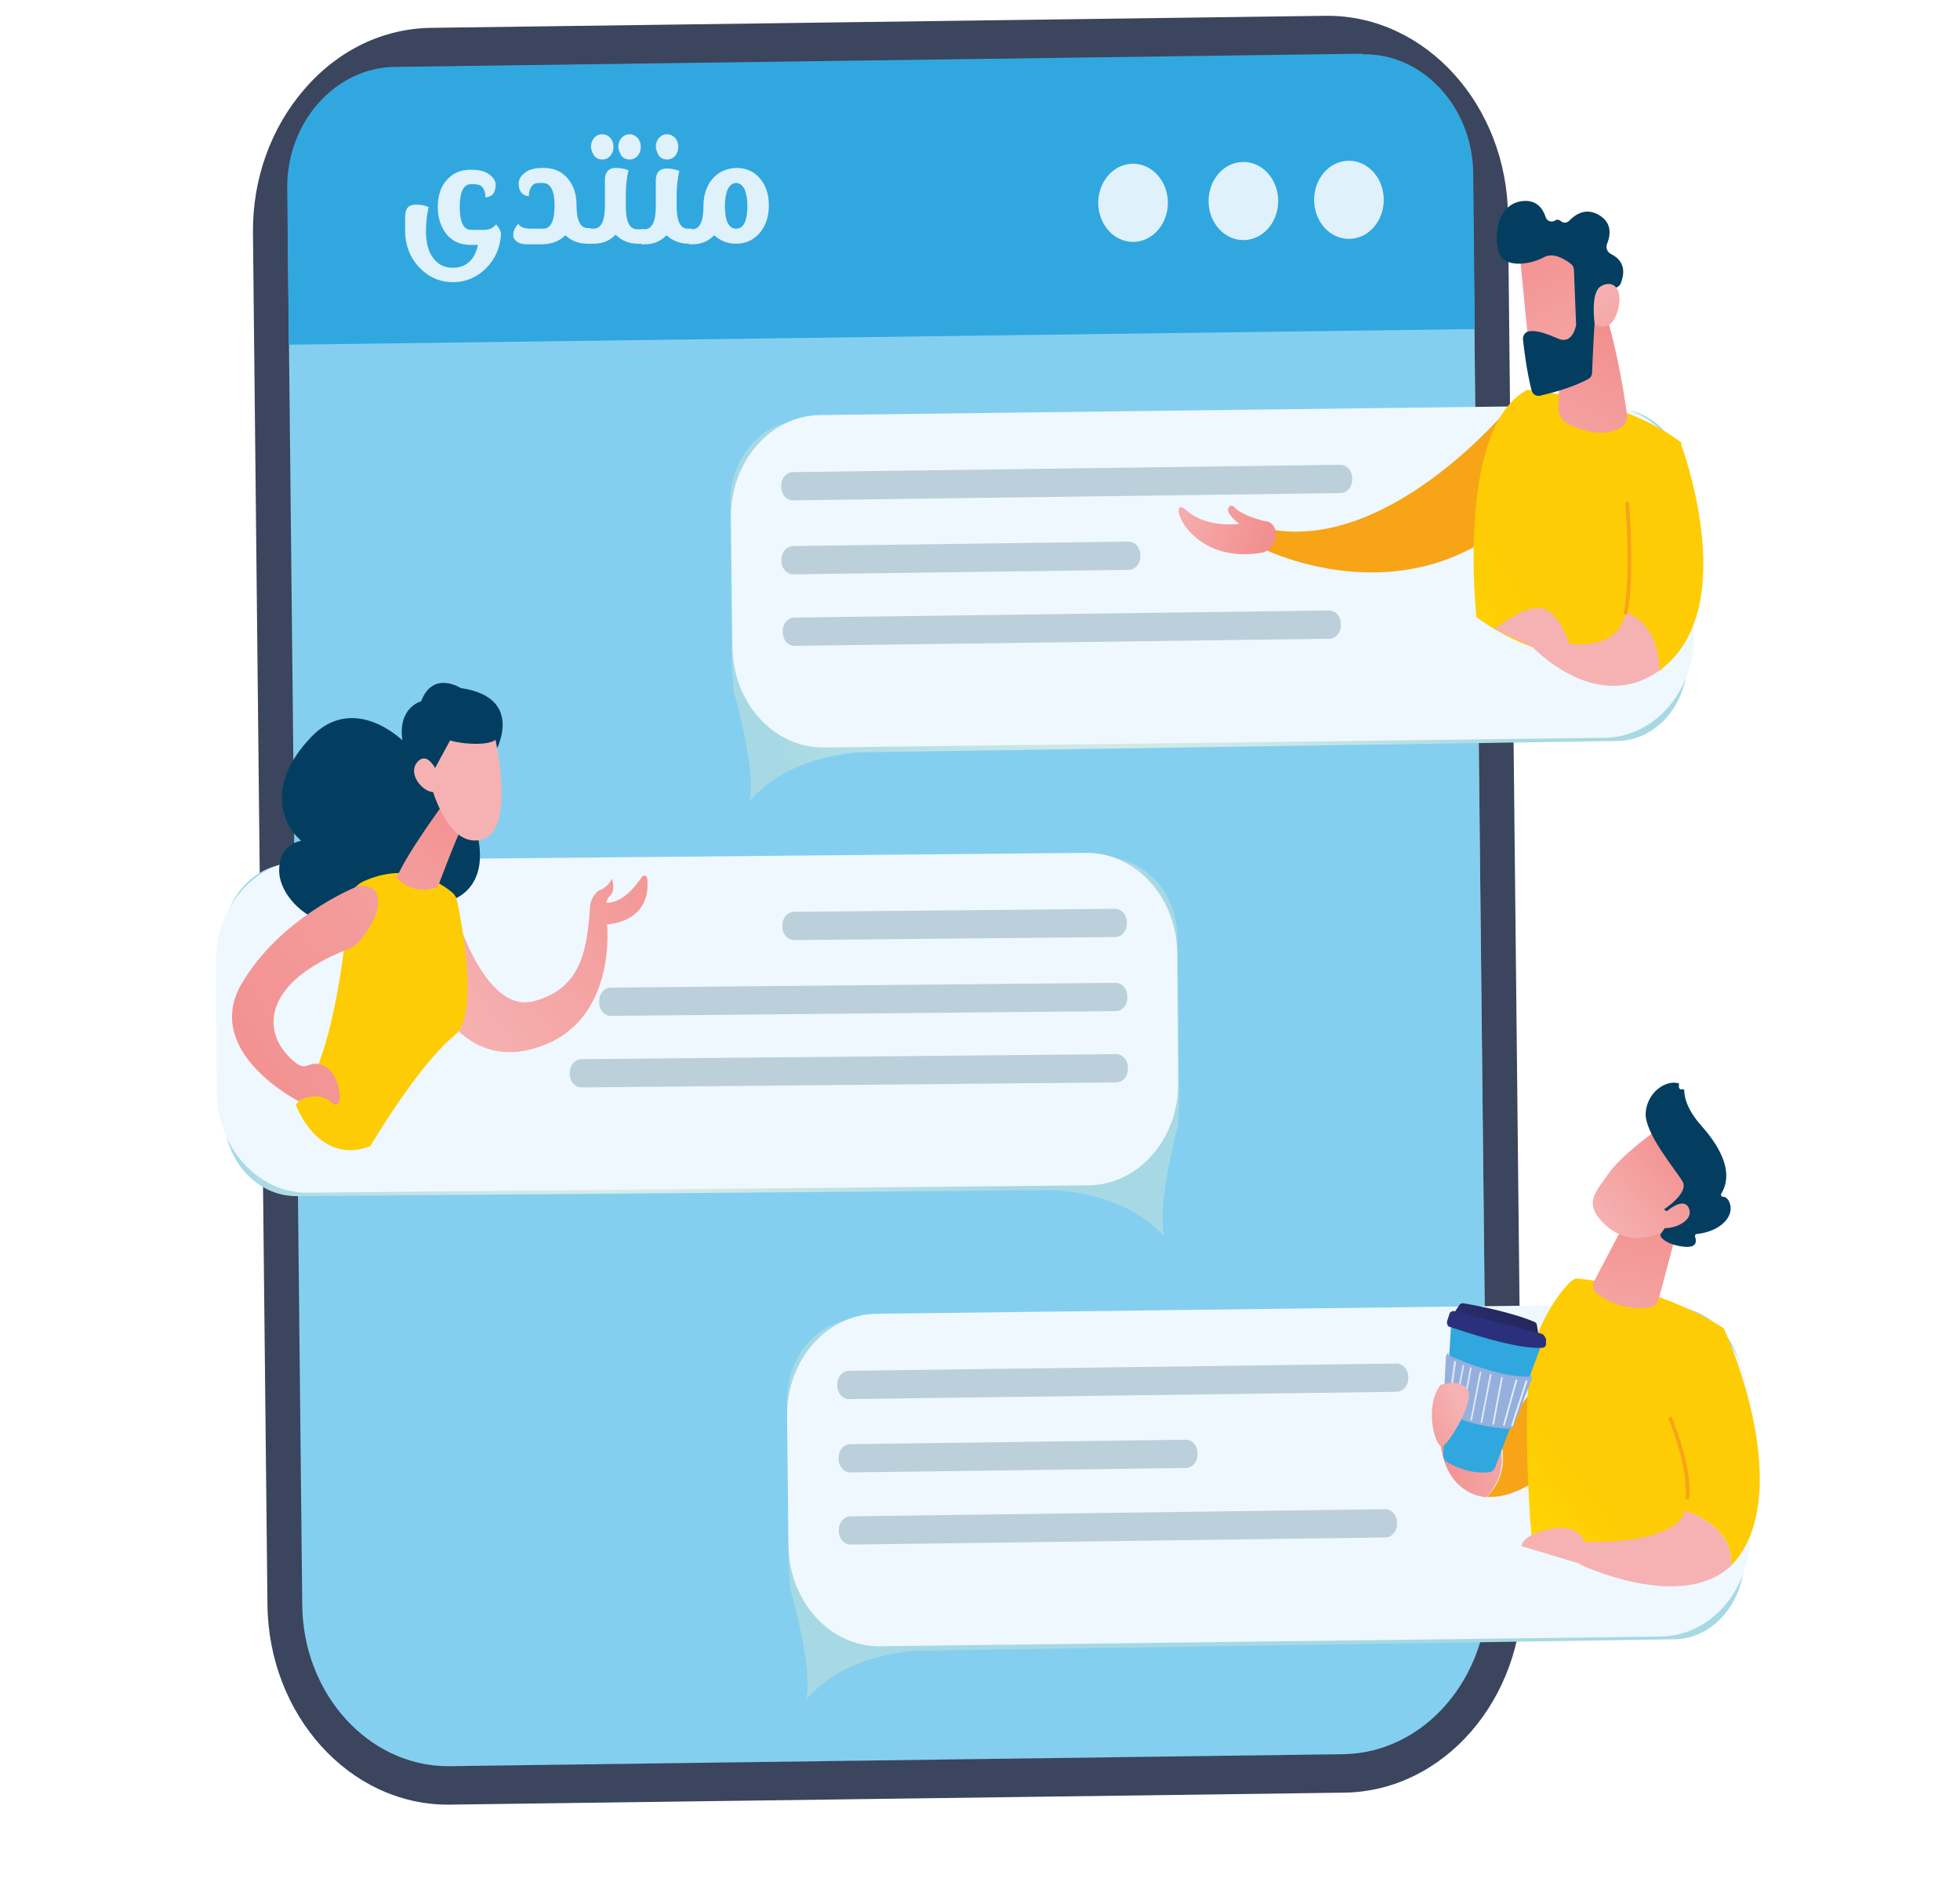
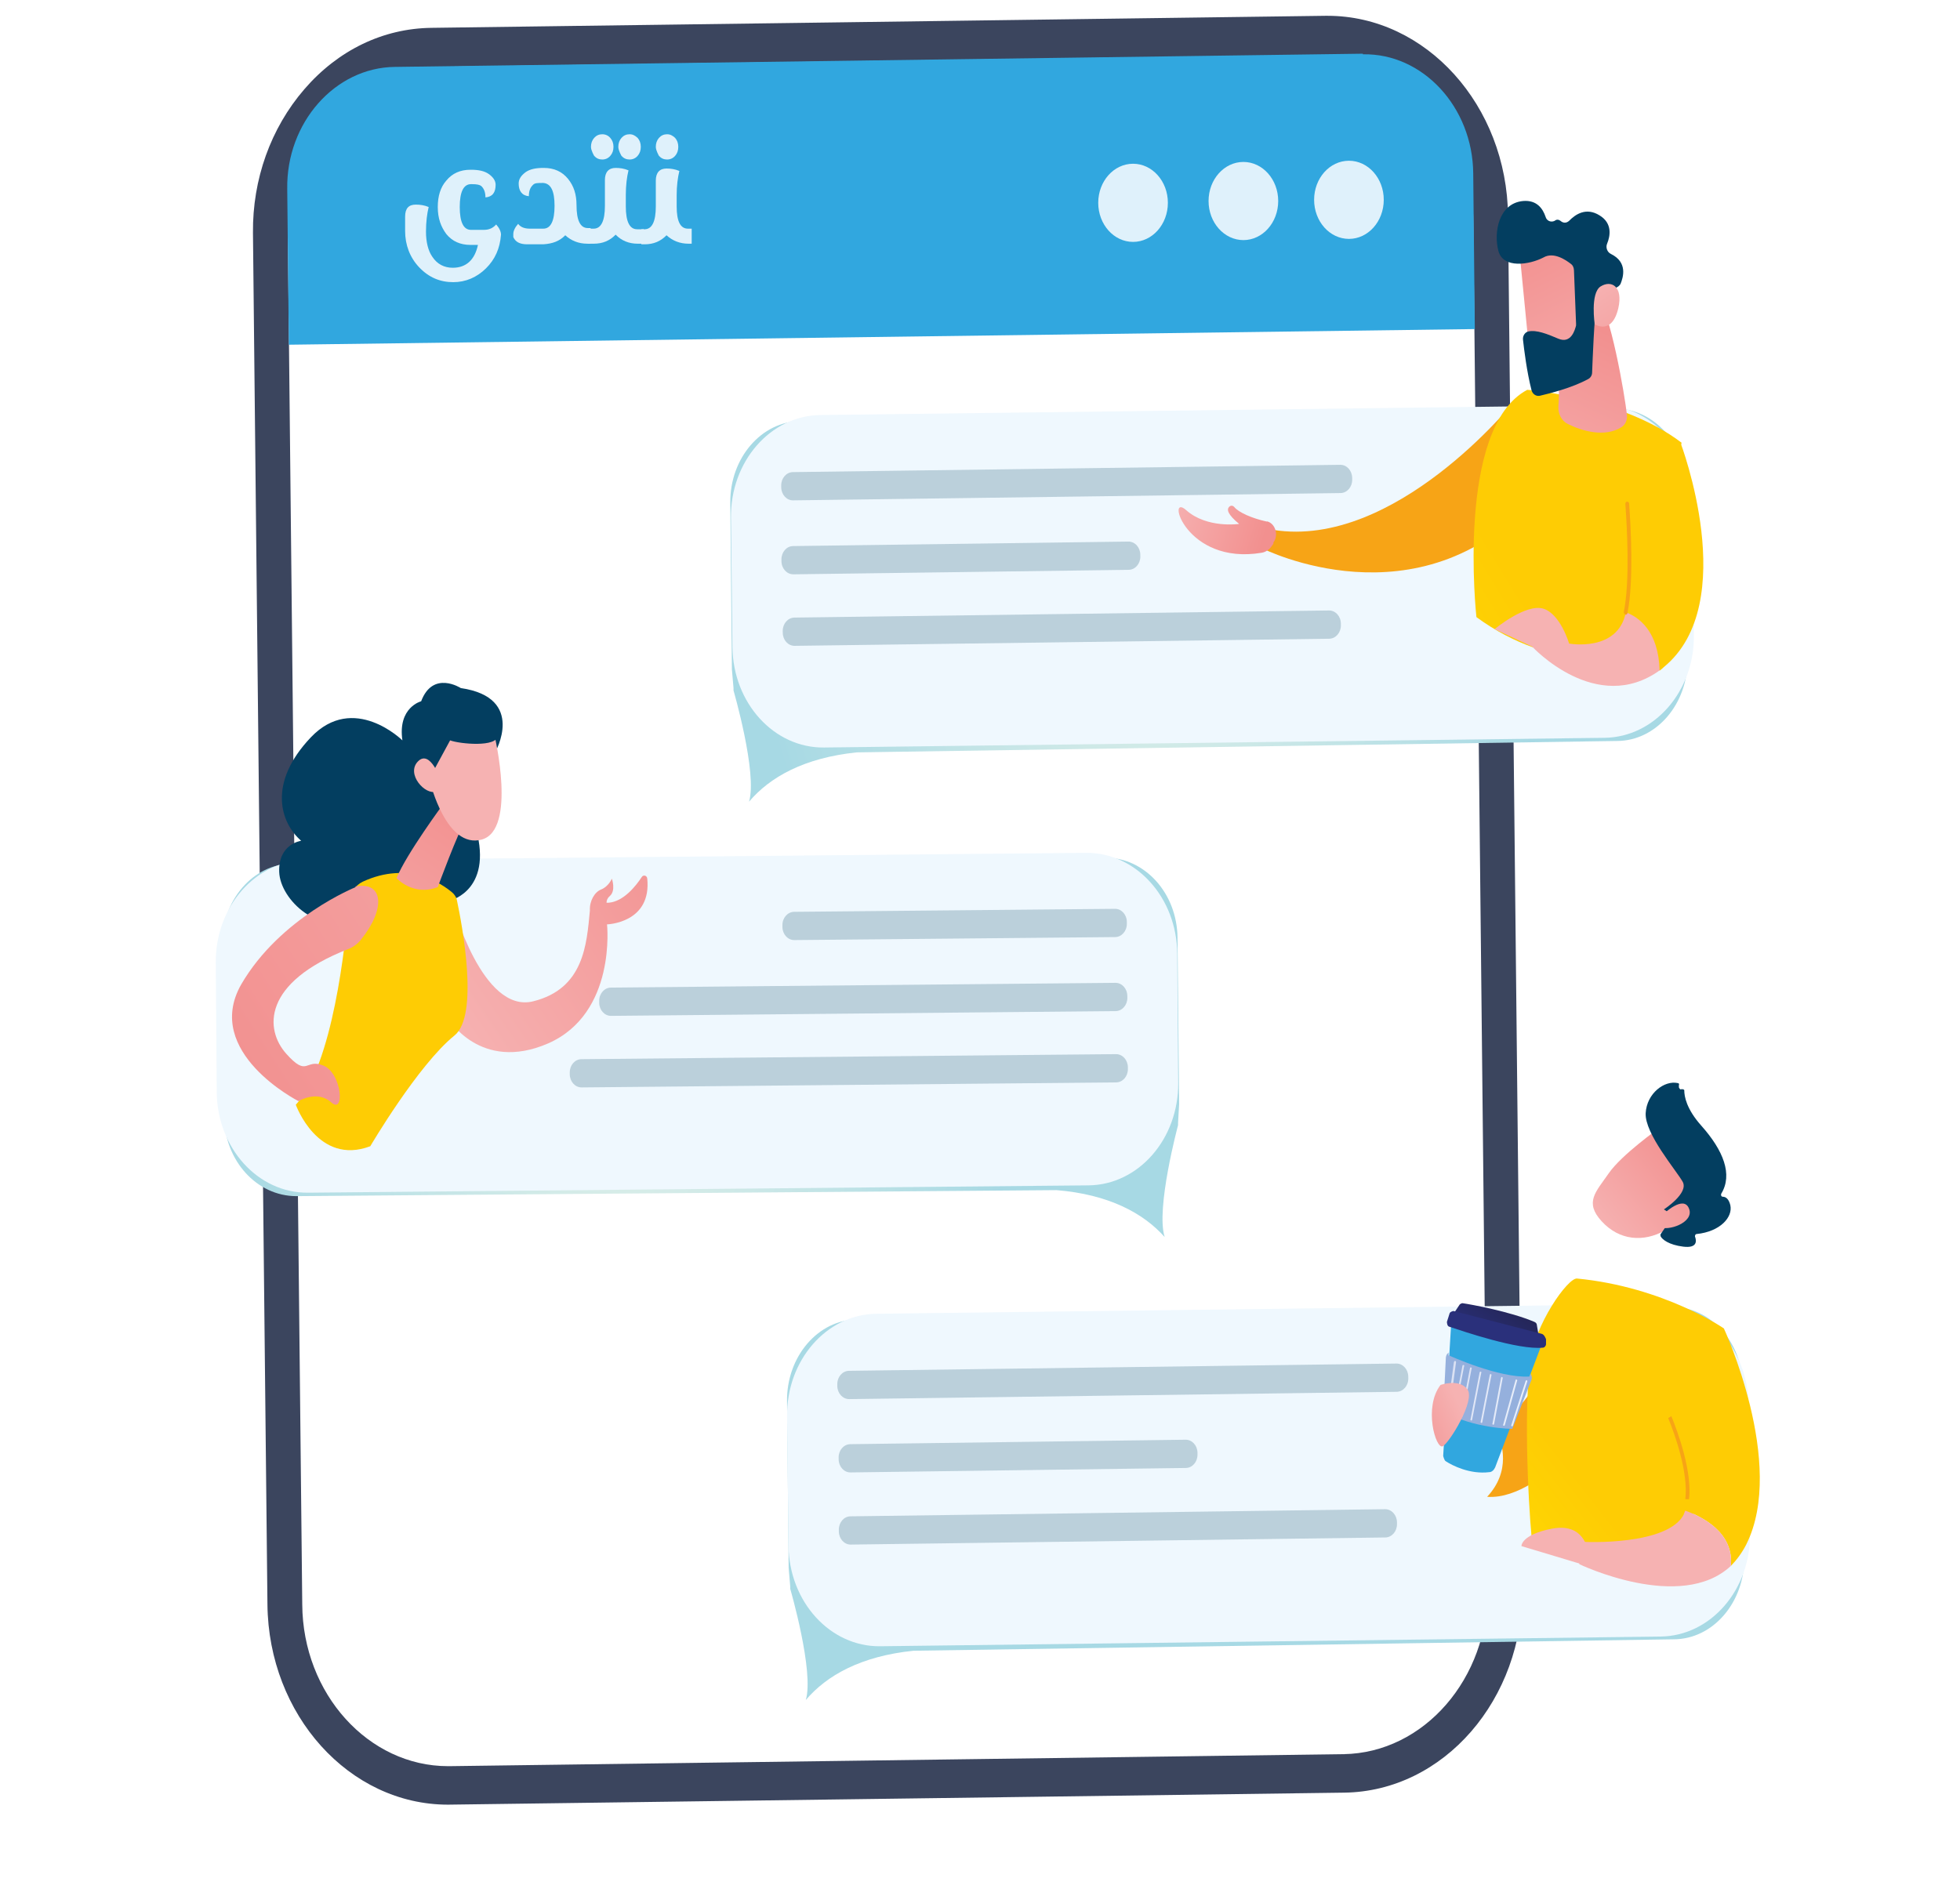
<svg xmlns="http://www.w3.org/2000/svg" width="62" height="60" viewBox="0 0 62 60" fill="none">
  <g clip-path="url(#clip0_6121_1273)">
-     <path d="M41.937 1.735L13.642 2.112C11.097 2.146 9.058 4.49 9.088 7.348L9.547 50.78C9.577 53.638 11.665 55.927 14.21 55.893L42.505 55.516C45.051 55.482 47.09 53.138 47.059 50.28L46.6 6.848C46.57 3.99 44.482 1.701 41.937 1.735Z" fill="url(#paint0_radial_6121_1273)" />
    <path d="M41.993 1.737C44.501 1.737 46.585 4.02 46.602 6.855L47.059 50.252C47.093 53.106 45.043 55.465 42.501 55.503L14.221 55.883C14.221 55.883 14.187 55.883 14.17 55.883C11.662 55.883 9.578 53.6 9.561 50.766L9.104 7.368C9.07 4.514 11.12 2.155 13.662 2.117L41.942 1.737C41.942 1.737 41.976 1.737 41.993 1.737ZM41.993 0.5H41.925L13.645 0.881C12.12 0.9 10.697 1.584 9.629 2.821C8.561 4.058 7.985 5.675 8.002 7.368L8.46 50.766C8.494 54.266 11.052 57.101 14.17 57.101L42.518 56.721C45.67 56.682 48.194 53.772 48.161 50.233L47.703 6.836C47.669 3.335 45.111 0.5 41.993 0.5Z" fill="#3B455E" />
    <path d="M43.111 1.699L12.492 2.117C10.595 2.136 9.053 3.887 9.086 5.979L9.137 10.907L46.652 10.412L46.602 5.485C46.584 3.392 45.009 1.68 43.111 1.718V1.699Z" fill="#31A7DF" />
    <g filter="url(#filter0_d_6121_1273)">
      <path d="M35.842 7.254C36.45 7.254 36.943 6.7 36.943 6.017C36.943 5.334 36.45 4.781 35.842 4.781C35.233 4.781 34.74 5.334 34.74 6.017C34.74 6.7 35.233 7.254 35.842 7.254Z" fill="#DFF1FB" />
    </g>
    <g filter="url(#filter1_d_6121_1273)">
      <path d="M39.332 7.197C39.94 7.197 40.433 6.643 40.433 5.96C40.433 5.277 39.94 4.724 39.332 4.724C38.724 4.724 38.23 5.277 38.23 5.96C38.23 6.643 38.724 7.197 39.332 7.197Z" fill="#DFF1FB" />
    </g>
    <g filter="url(#filter2_d_6121_1273)">
      <path d="M42.671 7.159C43.279 7.159 43.772 6.605 43.772 5.922C43.772 5.239 43.279 4.686 42.671 4.686C42.062 4.686 41.569 5.239 41.569 5.922C41.569 6.605 42.062 7.159 42.671 7.159Z" fill="#DFF1FB" />
    </g>
    <path d="M15.848 7.425C15.814 7.863 15.661 8.205 15.373 8.491C15.085 8.776 14.729 8.928 14.339 8.928C13.916 8.928 13.56 8.776 13.255 8.453C12.967 8.148 12.815 7.749 12.815 7.311V6.855C12.815 6.588 12.933 6.474 13.153 6.474C13.289 6.474 13.425 6.493 13.56 6.55C13.509 6.759 13.475 7.026 13.475 7.33C13.475 7.654 13.543 7.939 13.679 8.129C13.831 8.358 14.051 8.472 14.322 8.472C14.746 8.472 15.017 8.224 15.119 7.749H14.882C14.56 7.749 14.306 7.635 14.119 7.406C13.95 7.178 13.848 6.912 13.848 6.55C13.848 6.208 13.933 5.922 14.119 5.713C14.306 5.485 14.56 5.371 14.882 5.371H14.899C15.136 5.371 15.322 5.409 15.458 5.504C15.593 5.599 15.678 5.713 15.678 5.846C15.678 6.094 15.576 6.227 15.356 6.246C15.356 6.075 15.305 5.96 15.221 5.884C15.17 5.846 15.085 5.827 14.932 5.827H14.899C14.661 5.827 14.543 6.075 14.543 6.55C14.543 7.026 14.661 7.273 14.899 7.273H15.305C15.475 7.273 15.593 7.216 15.695 7.102C15.797 7.216 15.848 7.33 15.848 7.425Z" fill="#DFF1FB" />
    <path d="M18.677 7.235V7.711H18.576C18.305 7.711 18.067 7.616 17.881 7.444C17.695 7.635 17.474 7.711 17.186 7.73H16.678C16.441 7.73 16.305 7.654 16.237 7.501C16.237 7.482 16.237 7.444 16.237 7.406C16.237 7.311 16.288 7.197 16.39 7.083C16.474 7.197 16.61 7.235 16.763 7.235H17.186C17.423 7.235 17.542 6.988 17.542 6.512C17.542 6.036 17.423 5.808 17.186 5.789H17.152C17.017 5.789 16.915 5.789 16.864 5.846C16.779 5.922 16.729 6.036 16.729 6.208C16.508 6.189 16.407 6.036 16.407 5.808C16.407 5.675 16.474 5.561 16.627 5.447C16.763 5.352 16.949 5.313 17.186 5.313H17.203C17.525 5.313 17.779 5.428 17.966 5.656C18.152 5.884 18.237 6.151 18.237 6.493C18.237 6.969 18.355 7.216 18.593 7.216H18.694L18.677 7.235Z" fill="#DFF1FB" />
    <path d="M18.796 4.933C18.796 4.933 18.694 4.762 18.694 4.648C18.694 4.533 18.728 4.438 18.796 4.362C18.864 4.286 18.949 4.248 19.05 4.248C19.152 4.248 19.237 4.286 19.304 4.362C19.372 4.438 19.406 4.533 19.406 4.648C19.406 4.762 19.372 4.857 19.304 4.933C19.237 5.009 19.152 5.047 19.05 5.047C18.949 5.047 18.864 5.009 18.796 4.933ZM20.355 7.235V7.711H20.169C19.898 7.711 19.66 7.616 19.474 7.425C19.288 7.616 19.067 7.711 18.779 7.711H18.593V7.235H18.779C19.016 7.235 19.135 6.988 19.135 6.512V5.694C19.135 5.447 19.254 5.313 19.474 5.313C19.609 5.313 19.745 5.332 19.881 5.39C19.83 5.599 19.796 5.865 19.796 6.17V6.531C19.796 7.007 19.914 7.254 20.152 7.254H20.338L20.355 7.235ZM19.66 4.933C19.66 4.933 19.559 4.762 19.559 4.648C19.559 4.533 19.593 4.438 19.66 4.362C19.728 4.286 19.813 4.248 19.914 4.248C20.016 4.248 20.084 4.286 20.169 4.362C20.236 4.438 20.27 4.533 20.27 4.648C20.27 4.762 20.236 4.857 20.169 4.933C20.101 5.009 20.016 5.047 19.914 5.047C19.813 5.047 19.728 5.009 19.66 4.933Z" fill="#DFF1FB" />
    <path d="M20.846 4.933C20.846 4.933 20.745 4.762 20.745 4.648C20.745 4.533 20.779 4.438 20.846 4.362C20.914 4.286 20.999 4.248 21.1 4.248C21.202 4.248 21.27 4.286 21.355 4.362C21.422 4.438 21.456 4.533 21.456 4.648C21.456 4.762 21.422 4.857 21.355 4.933C21.287 5.009 21.202 5.047 21.1 5.047C20.999 5.047 20.914 5.009 20.846 4.933ZM21.88 7.235V7.711H21.778C21.507 7.711 21.27 7.616 21.084 7.444C20.897 7.635 20.677 7.73 20.389 7.73H20.287V7.254H20.389C20.626 7.254 20.745 7.007 20.745 6.531V5.713C20.745 5.466 20.863 5.332 21.084 5.332C21.219 5.332 21.355 5.352 21.49 5.409C21.439 5.618 21.405 5.884 21.405 6.17V6.531C21.405 7.007 21.524 7.235 21.761 7.235H21.863H21.88Z" fill="#DFF1FB" />
-     <path d="M23.286 5.313C23.608 5.313 23.862 5.428 24.049 5.656C24.235 5.884 24.32 6.151 24.32 6.493C24.32 6.836 24.235 7.121 24.049 7.349C23.862 7.578 23.608 7.711 23.286 7.711C23.015 7.711 22.778 7.616 22.591 7.444C22.405 7.635 22.185 7.73 21.897 7.73H21.795V7.254H21.897C22.134 7.254 22.252 7.007 22.252 6.531C22.252 6.189 22.337 5.903 22.523 5.675C22.71 5.447 22.964 5.332 23.286 5.313ZM23.286 7.235C23.523 7.235 23.642 6.988 23.642 6.512C23.642 6.303 23.608 6.132 23.557 5.998C23.489 5.865 23.405 5.789 23.286 5.789C23.167 5.789 23.083 5.865 23.015 5.998C22.964 6.132 22.93 6.303 22.93 6.512C22.93 6.988 23.049 7.235 23.286 7.235Z" fill="#DFF1FB" />
    <path d="M53.38 20.857L53.33 15.435C53.33 14.027 52.296 12.905 51.042 12.924L25.337 13.323C24.084 13.323 23.084 14.503 23.101 15.911L23.152 21.181L23.203 21.771C23.203 21.771 23.203 21.828 23.203 21.847C23.203 21.847 23.965 24.472 23.694 25.366C24.355 24.586 25.439 23.978 27.1 23.806L51.144 23.445C52.398 23.445 53.398 22.265 53.38 20.857Z" fill="url(#paint1_radial_6121_1273)" />
    <g filter="url(#filter3_d_6121_1273)">
      <path d="M50.636 12.015L25.949 12.322C24.368 12.342 23.102 13.797 23.122 15.573L23.169 19.663C23.189 21.438 24.487 22.862 26.069 22.842L50.755 22.535C52.337 22.515 53.602 21.06 53.582 19.285L53.536 15.194C53.516 13.419 52.217 11.995 50.636 12.015Z" fill="#EFF8FE" />
    </g>
    <path opacity="0.32" d="M42.396 14.707L25.08 14.938C24.874 14.941 24.709 15.13 24.712 15.361L24.712 15.418C24.715 15.65 24.883 15.835 25.089 15.832L42.405 15.601C42.611 15.598 42.776 15.409 42.774 15.178L42.773 15.121C42.77 14.89 42.602 14.704 42.396 14.707Z" fill="url(#paint2_radial_6121_1273)" />
    <path opacity="0.32" d="M35.694 17.136L25.088 17.278C24.882 17.28 24.717 17.47 24.719 17.701L24.72 17.758C24.722 17.989 24.891 18.174 25.097 18.172L35.703 18.03C35.909 18.028 36.074 17.838 36.072 17.607L36.071 17.55C36.069 17.319 35.9 17.134 35.694 17.136Z" fill="url(#paint3_radial_6121_1273)" />
    <path opacity="0.32" d="M42.038 19.316L25.129 19.541C24.923 19.544 24.758 19.733 24.76 19.965L24.761 20.022C24.763 20.253 24.932 20.438 25.138 20.435L42.047 20.21C42.253 20.207 42.418 20.017 42.416 19.786L42.415 19.729C42.413 19.498 42.244 19.313 42.038 19.316Z" fill="url(#paint4_radial_6121_1273)" />
    <path d="M55.175 49.282L55.125 43.859C55.125 42.452 54.091 41.329 52.837 41.348L27.132 41.748C25.878 41.748 24.879 42.927 24.896 44.335L24.947 49.605L24.997 50.195C24.997 50.195 24.997 50.252 24.997 50.271C24.997 50.271 25.76 52.897 25.489 53.791C26.15 53.011 27.234 52.402 28.895 52.231L52.939 51.869C54.193 51.869 55.192 50.69 55.175 49.282Z" fill="url(#paint5_radial_6121_1273)" />
    <g filter="url(#filter4_d_6121_1273)">
      <path d="M52.41 40.452L27.724 40.759C26.142 40.778 24.877 42.234 24.897 44.009L24.943 48.099C24.963 49.875 26.262 51.298 27.843 51.279L52.529 50.972C54.111 50.952 55.377 49.497 55.356 47.721L55.31 43.631C55.29 41.855 53.992 40.432 52.41 40.452Z" fill="#EFF8FE" />
    </g>
    <path opacity="0.32" d="M44.17 43.144L26.854 43.374C26.648 43.377 26.483 43.567 26.486 43.798L26.486 43.855C26.489 44.086 26.658 44.271 26.864 44.269L44.18 44.038C44.386 44.035 44.55 43.846 44.548 43.614L44.547 43.557C44.545 43.326 44.376 43.141 44.17 43.144Z" fill="url(#paint6_radial_6121_1273)" />
    <path opacity="0.32" d="M37.503 45.554L26.896 45.695C26.69 45.698 26.525 45.887 26.528 46.118L26.529 46.176C26.531 46.407 26.7 46.592 26.906 46.589L37.512 46.448C37.718 46.445 37.883 46.255 37.88 46.024L37.88 45.967C37.877 45.736 37.709 45.551 37.503 45.554Z" fill="url(#paint7_radial_6121_1273)" />
    <path opacity="0.32" d="M43.812 47.752L26.903 47.978C26.697 47.98 26.532 48.17 26.535 48.401L26.535 48.458C26.538 48.689 26.707 48.875 26.913 48.872L43.822 48.647C44.028 48.644 44.193 48.454 44.19 48.223L44.19 48.166C44.187 47.935 44.018 47.75 43.812 47.752Z" fill="url(#paint8_radial_6121_1273)" />
    <path d="M7.07 35.317L7.02 29.895C7.02 28.487 8.002 27.326 9.256 27.326L34.961 27.136C36.215 27.136 37.231 28.258 37.248 29.666L37.299 34.936L37.265 35.526C37.265 35.526 37.265 35.583 37.265 35.602C37.265 35.602 36.554 38.247 36.842 39.141C36.164 38.38 35.063 37.79 33.419 37.657L9.375 37.847C8.121 37.847 7.104 36.725 7.087 35.317H7.07Z" fill="url(#paint9_radial_6121_1273)" />
    <g filter="url(#filter5_d_6121_1273)">
      <path d="M9.743 36.928L34.43 36.696C36.012 36.681 37.283 35.23 37.27 33.454L37.239 29.364C37.226 27.588 35.933 26.161 34.352 26.175L9.665 26.408C8.083 26.423 6.812 27.874 6.825 29.65L6.856 33.74C6.869 35.516 8.162 36.943 9.743 36.928Z" fill="#EFF8FE" />
    </g>
    <path opacity="0.32" d="M25.126 29.745L35.276 29.65C35.481 29.648 35.647 29.459 35.645 29.228L35.645 29.171C35.643 28.939 35.475 28.753 35.269 28.756L25.12 28.851C24.914 28.853 24.748 29.042 24.75 29.273L24.75 29.33C24.752 29.561 24.92 29.747 25.126 29.745Z" fill="url(#paint10_radial_6121_1273)" />
    <path opacity="0.32" d="M19.33 32.143L35.291 31.992C35.497 31.991 35.663 31.802 35.661 31.57L35.66 31.513C35.659 31.282 35.49 31.096 35.285 31.098L19.323 31.248C19.118 31.25 18.952 31.439 18.954 31.671L18.954 31.728C18.956 31.959 19.124 32.145 19.33 32.143Z" fill="url(#paint11_radial_6121_1273)" />
    <path opacity="0.32" d="M18.399 34.407L35.309 34.248C35.515 34.246 35.68 34.057 35.678 33.826L35.678 33.769C35.676 33.538 35.508 33.352 35.302 33.354L18.392 33.513C18.186 33.515 18.021 33.704 18.023 33.935L18.023 33.992C18.025 34.223 18.193 34.409 18.399 34.407Z" fill="url(#paint12_radial_6121_1273)" />
    <path d="M47.855 12.752C47.855 12.752 44.128 17.376 40.281 16.767L39.942 17.357C39.942 17.357 44.873 19.849 48.533 15.777L47.855 12.752Z" fill="#F7A416" />
    <path d="M40.281 17.166C40.451 16.938 40.349 16.577 40.095 16.5H40.061C39.62 16.405 39.18 16.215 39.044 16.044C38.993 15.987 38.926 15.987 38.875 16.044C38.807 16.12 38.824 16.272 39.197 16.577C39.197 16.577 38.18 16.729 37.519 16.139C36.875 15.568 37.502 17.889 39.908 17.49C40.027 17.471 40.146 17.395 40.213 17.3L40.281 17.204V17.166Z" fill="url(#paint13_linear_6121_1273)" />
    <path d="M46.703 19.526C46.703 19.526 46.042 13.533 48.312 12.334C48.312 12.334 51.295 12.562 53.193 14.008L51.515 20.8C51.515 20.8 49.143 21.314 46.703 19.526Z" fill="url(#paint14_linear_6121_1273)" />
    <path d="M49.211 10.907C49.211 10.907 49.364 12.03 49.296 12.848C49.279 13.095 49.398 13.323 49.601 13.418C50.025 13.628 50.753 13.856 51.295 13.514C51.414 13.437 51.482 13.285 51.465 13.133C51.397 12.505 50.94 9.823 50.499 9.328L49.194 10.926L49.211 10.907Z" fill="url(#paint15_linear_6121_1273)" />
    <path d="M51.431 19.373C51.176 20.648 49.635 20.363 49.635 20.363C49.635 20.363 49.364 19.43 48.821 19.259C48.262 19.088 47.279 19.906 47.279 19.906L48.465 20.458C48.465 20.458 50.499 22.665 52.515 21.2C52.481 19.944 51.854 19.507 51.448 19.354L51.431 19.373Z" fill="url(#paint16_linear_6121_1273)" />
    <path d="M53.176 14.008C51.515 14.217 51.448 15.625 51.448 15.625C51.448 15.625 51.685 18.099 51.431 19.373C51.837 19.526 52.464 19.963 52.498 21.219C52.549 21.181 52.6 21.143 52.634 21.105C55.091 19.088 53.159 14.008 53.159 14.008H53.176Z" fill="url(#paint17_linear_6121_1273)" />
    <path d="M51.414 19.45C51.414 19.45 51.363 19.411 51.363 19.373C51.567 18.384 51.465 16.653 51.414 15.949C51.414 15.911 51.431 15.873 51.465 15.873C51.499 15.873 51.533 15.892 51.533 15.93C51.584 16.634 51.685 18.384 51.482 19.392C51.482 19.43 51.448 19.45 51.414 19.45Z" fill="#F7A416" />
    <path d="M48.059 7.901L48.398 11.364L50.126 11.097L50.227 7.806C50.227 7.806 48.245 7.045 48.059 7.901Z" fill="url(#paint18_linear_6121_1273)" />
    <path d="M49.787 8.51L49.855 10.241C49.855 10.241 49.855 10.279 49.855 10.298C49.821 10.431 49.702 10.888 49.295 10.717C48.94 10.565 48.601 10.431 48.347 10.488C48.245 10.508 48.16 10.622 48.177 10.755C48.211 11.059 48.296 11.763 48.448 12.353C48.482 12.467 48.584 12.543 48.702 12.524C49.024 12.448 49.719 12.277 50.244 11.991C50.312 11.953 50.363 11.877 50.363 11.782C50.38 11.345 50.431 10.032 50.498 9.67C50.566 9.328 50.956 9.157 51.126 9.1C51.176 9.081 51.227 9.042 51.261 8.985C51.346 8.776 51.498 8.3 50.956 8.034C50.837 7.977 50.787 7.825 50.837 7.711C50.939 7.463 51.007 7.064 50.6 6.816C50.177 6.55 49.838 6.778 49.634 6.988C49.55 7.064 49.448 7.064 49.363 6.988C49.312 6.95 49.245 6.931 49.177 6.988C49.058 7.045 48.923 6.988 48.889 6.855C48.804 6.607 48.618 6.322 48.177 6.36C47.398 6.436 47.245 7.368 47.398 7.939C47.55 8.51 48.38 8.377 48.821 8.148C49.143 7.958 49.533 8.224 49.702 8.358C49.753 8.396 49.787 8.472 49.787 8.548V8.51Z" fill="#033E60" />
    <path d="M50.447 10.279C50.447 10.279 50.295 9.271 50.634 9.062C50.973 8.852 51.345 9.062 51.193 9.746C50.989 10.622 50.447 10.26 50.447 10.26V10.279Z" fill="url(#paint19_linear_6121_1273)" />
    <path d="M20.473 27.802C20.473 27.707 20.355 27.669 20.304 27.745C20.117 28.03 19.728 28.525 19.253 28.563C19.236 28.563 19.202 28.563 19.186 28.563C19.186 28.487 19.219 28.411 19.287 28.354C19.491 28.182 19.355 27.802 19.355 27.802C19.355 27.802 19.253 28.049 19.016 28.144C18.813 28.22 18.643 28.506 18.66 28.81C18.558 29.876 18.474 31.284 16.864 31.683C15.254 32.083 14.322 28.62 14.322 28.62L14.17 32.216C14.17 32.216 15.187 33.947 17.338 33.015C19.507 32.063 19.202 29.248 19.202 29.248C19.202 29.248 20.626 29.21 20.473 27.783V27.802Z" fill="url(#paint20_linear_6121_1273)" />
    <path d="M15.661 23.806C15.661 23.806 16.66 22.075 14.576 21.771C14.576 21.771 13.695 21.2 13.322 22.189C13.322 22.189 12.577 22.379 12.729 23.426C12.729 23.426 11.188 21.904 9.832 23.331C8.459 24.777 8.866 26.032 9.527 26.603C9.527 26.603 8.798 26.698 8.832 27.592C8.866 28.487 10.137 29.647 11.323 29.057C11.323 29.057 13.661 30.446 14.254 28.487C14.254 28.487 15.678 28.144 15 26.032C14.339 23.921 15.661 23.825 15.661 23.825V23.806Z" fill="#033E60" />
    <path d="M14.305 28.239C13.966 27.954 12.916 27.231 11.476 27.897C11.238 28.011 11.069 28.258 11.035 28.563C10.933 29.875 10.527 33.7 9.357 34.955C9.357 34.955 10.052 36.896 11.713 36.268C11.713 36.268 13.221 33.7 14.373 32.767C15.169 32.139 14.61 29.229 14.458 28.506C14.441 28.392 14.373 28.296 14.305 28.239Z" fill="url(#paint21_linear_6121_1273)" />
    <path d="M14.034 25.424C14.034 25.424 12.865 27.003 12.543 27.783C12.543 27.783 13.068 28.372 13.848 28.068C13.848 28.068 14.508 26.28 14.712 25.994L14.034 25.424Z" fill="url(#paint22_linear_6121_1273)" />
    <path d="M15.644 23.274C15.644 23.274 16.355 26.261 15.237 26.565C14.119 26.869 13.61 24.758 13.61 24.758C13.61 24.758 13.695 23.331 14.203 23.045C14.712 22.76 15.661 23.274 15.661 23.274H15.644Z" fill="url(#paint23_linear_6121_1273)" />
    <path d="M15.136 22.418C15.136 22.418 15.763 22.893 15.746 23.274C15.729 23.654 14.543 23.54 14.238 23.426L13.526 24.739C13.526 24.739 13.255 23.122 13.78 22.475C14.322 21.828 15.119 22.418 15.119 22.418H15.136Z" fill="#033E60" />
    <path d="M13.95 24.701C13.95 24.701 13.611 23.692 13.221 24.092C12.832 24.491 13.458 25.176 13.797 25.043L13.95 24.701Z" fill="url(#paint24_linear_6121_1273)" />
    <path d="M11.255 28.068C11.255 28.068 8.866 29.019 7.629 31.15C6.409 33.3 9.442 34.841 9.442 34.841C9.442 34.841 10.035 34.48 10.476 34.879C10.916 35.279 10.815 33.966 10.239 33.719C9.646 33.471 9.747 34.118 9.052 33.338C8.375 32.577 8.29 31.093 11.018 30.028C11.171 29.971 11.323 29.857 11.425 29.723C12.204 28.753 12.136 27.878 11.238 28.049L11.255 28.068Z" fill="url(#paint25_linear_6121_1273)" />
-     <path d="M47.279 45.172C46.838 45.4 46.381 45.419 45.923 44.982L45.568 45.514C45.568 45.514 45.534 46.884 46.669 47.303C46.788 47.341 46.906 47.36 47.008 47.379C47.753 46.58 47.516 45.686 47.262 45.172H47.279Z" fill="url(#paint26_linear_6121_1273)" />
    <path d="M49.041 46.523L49.262 42.642C49.262 42.642 48.347 44.582 47.296 45.153C47.55 45.667 47.788 46.561 47.042 47.36C48.025 47.436 49.041 46.504 49.041 46.504V46.523Z" fill="#F7A416" />
    <path d="M54.531 42.033C54.531 42.033 52.633 40.72 49.888 40.454C49.6 40.416 48.533 41.919 48.397 43.117C48.16 45.134 48.431 48.711 48.465 48.73C49.499 49.358 53.209 50.043 53.209 50.043L54.531 42.052V42.033Z" fill="url(#paint27_linear_6121_1273)" />
-     <path d="M53.006 39.084L52.481 41.063C52.43 41.253 52.295 41.367 52.125 41.386C51.752 41.405 51.075 41.386 50.498 40.91C50.397 40.834 50.363 40.663 50.431 40.53L51.922 37.695L53.023 39.103L53.006 39.084Z" fill="url(#paint28_linear_6121_1273)" />
    <path d="M52.481 35.697C52.481 35.697 51.295 36.535 50.889 37.124C50.482 37.714 50.109 38.038 50.668 38.646C51.227 39.255 51.99 39.312 52.668 38.932C52.668 38.932 53.701 38.323 53.837 37.866C53.972 37.391 52.481 35.697 52.481 35.697Z" fill="url(#paint29_linear_6121_1273)" />
    <path d="M52.718 38.323L52.634 38.266C52.634 38.266 53.43 37.752 53.227 37.391C53.023 37.029 52.024 35.869 52.057 35.222C52.091 34.594 52.651 34.175 53.074 34.27C53.108 34.27 53.125 34.309 53.108 34.328V34.404C53.108 34.404 53.142 34.499 53.193 34.461C53.193 34.461 53.278 34.461 53.278 34.499C53.278 34.689 53.345 35.089 53.82 35.621C54.514 36.401 54.819 37.162 54.447 37.771C54.43 37.809 54.447 37.866 54.498 37.866C54.582 37.866 54.684 37.923 54.735 38.133C54.819 38.513 54.413 38.97 53.667 39.046C53.633 39.046 53.616 39.084 53.616 39.122C53.667 39.255 53.701 39.502 53.244 39.445C52.786 39.388 52.583 39.217 52.532 39.122C52.532 39.103 52.515 39.065 52.532 39.046L52.888 38.532C52.888 38.532 52.888 38.475 52.888 38.456L52.718 38.323Z" fill="#033E60" />
    <path d="M52.617 38.418C52.617 38.418 53.261 37.79 53.43 38.247C53.599 38.684 52.752 38.97 52.498 38.818L52.617 38.418Z" fill="url(#paint30_linear_6121_1273)" />
    <path d="M53.311 47.798C53.599 46.941 53.057 45.438 52.836 44.849C52.769 44.677 52.752 44.487 52.785 44.316C53.04 43.06 53.667 42.375 54.531 42.033C54.531 42.033 56.513 46.314 55.242 48.863C55.107 49.129 54.937 49.358 54.751 49.548C54.853 48.483 53.836 47.988 53.311 47.798Z" fill="url(#paint31_linear_6121_1273)" />
    <path d="M53.328 47.436H53.429C53.531 46.561 53.074 45.305 52.87 44.81L52.769 44.868C52.972 45.362 53.412 46.58 53.311 47.436H53.328Z" fill="#F7A416" />
    <path d="M53.26 47.912C53.26 47.912 53.294 47.836 53.311 47.798C53.836 47.988 54.853 48.483 54.751 49.548C53.159 51.032 49.956 49.491 49.956 49.491L50.109 48.787C50.109 48.787 52.786 48.92 53.277 47.893L53.26 47.912Z" fill="url(#paint32_linear_6121_1273)" />
    <path d="M50.279 49.567C50.279 49.567 50.398 48.121 49.093 48.368C48.11 48.559 48.127 48.92 48.127 48.92L50.279 49.567Z" fill="url(#paint33_linear_6121_1273)" />
    <path d="M45.907 41.843L45.652 46.066C45.652 46.066 45.686 46.218 45.737 46.237C45.94 46.371 46.5 46.656 47.11 46.58C47.194 46.58 47.262 46.504 47.296 46.428L48.787 42.489L45.923 41.824L45.907 41.843Z" fill="#31A7DF" />
    <path d="M45.974 41.576L46.177 41.272C46.177 41.272 46.228 41.234 46.262 41.234C46.533 41.272 47.77 41.5 48.533 41.824C48.583 41.843 48.617 41.881 48.617 41.938L48.668 42.242L45.957 41.557L45.974 41.576Z" fill="url(#paint34_linear_6121_1273)" />
    <path d="M45.855 41.557L45.77 41.824C45.77 41.824 45.77 41.957 45.838 41.976C46.296 42.128 48.024 42.718 48.804 42.642C48.854 42.642 48.905 42.585 48.905 42.528V42.375C48.905 42.375 48.854 42.223 48.77 42.204L45.974 41.481C45.974 41.481 45.872 41.5 45.855 41.557Z" fill="url(#paint35_linear_6121_1273)" />
    <path d="M45.839 42.889C45.839 42.889 47.415 43.612 48.38 43.555L48.414 43.46L48.448 43.536C48.448 43.536 48.465 43.612 48.448 43.65L47.838 45.21C47.838 45.21 46.635 45.21 45.652 44.658L45.737 42.946C45.737 42.946 45.754 42.851 45.788 42.832L45.822 42.794V42.889H45.839Z" fill="#95B0DD" />
    <path d="M46.533 44.944C46.533 44.944 46.5 44.925 46.517 44.906L46.805 43.422C46.805 43.422 46.822 43.384 46.839 43.403C46.855 43.403 46.872 43.422 46.855 43.441L46.567 44.925C46.567 44.925 46.55 44.963 46.533 44.944ZM46.855 45.02C46.855 45.02 46.822 45.001 46.839 44.982L47.127 43.498C47.127 43.498 47.144 43.46 47.16 43.479C47.16 43.479 47.194 43.498 47.177 43.517L46.889 45.001C46.889 45.001 46.872 45.039 46.855 45.02ZM46.228 44.83C46.228 44.83 46.195 44.81 46.212 44.791L46.5 43.288C46.5 43.288 46.517 43.25 46.533 43.27C46.55 43.27 46.567 43.288 46.55 43.307L46.262 44.81C46.262 44.81 46.245 44.849 46.228 44.83ZM47.228 45.077C47.228 45.077 47.194 45.058 47.211 45.039L47.482 43.593C47.482 43.593 47.499 43.555 47.516 43.574C47.516 43.574 47.55 43.593 47.533 43.612L47.262 45.058C47.262 45.058 47.245 45.096 47.228 45.077ZM45.991 44.734C45.991 44.734 45.957 44.715 45.974 44.696L46.262 43.212C46.262 43.212 46.279 43.174 46.296 43.193C46.313 43.193 46.33 43.212 46.313 43.231L46.025 44.715C46.025 44.715 46.008 44.754 45.991 44.734ZM47.567 45.115C47.567 45.115 47.533 45.096 47.55 45.077L47.94 43.669C47.94 43.669 47.957 43.631 47.974 43.65C47.974 43.65 48.008 43.669 47.991 43.688L47.601 45.096C47.601 45.096 47.584 45.115 47.567 45.115ZM45.805 44.639C45.805 44.639 45.771 44.62 45.788 44.601L45.991 43.098C45.991 43.098 46.008 43.06 46.025 43.06C46.042 43.06 46.059 43.079 46.059 43.098L45.856 44.601C45.856 44.601 45.839 44.639 45.822 44.639H45.805ZM47.821 45.134C47.821 45.134 47.804 45.115 47.804 45.096L48.262 43.688C48.262 43.688 48.279 43.669 48.296 43.669C48.296 43.669 48.313 43.688 48.313 43.707L47.855 45.115C47.855 45.115 47.838 45.134 47.821 45.134Z" fill="url(#paint36_linear_6121_1273)" />
    <path d="M45.568 43.821C45.568 43.821 46.144 43.612 46.415 43.954C46.686 44.297 45.839 45.667 45.636 45.762C45.415 45.857 45.026 44.525 45.568 43.821Z" fill="url(#paint37_linear_6121_1273)" />
  </g>
  <defs>
    <filter id="filter0_d_6121_1273" x="33.94" y="4.381" width="3.803" height="4.073" filterUnits="userSpaceOnUse" color-interpolation-filters="sRGB">
      <feFlood flood-opacity="0" result="BackgroundImageFix" />
      <feColorMatrix in="SourceAlpha" type="matrix" values="0 0 0 0 0 0 0 0 0 0 0 0 0 0 0 0 0 0 127 0" result="hardAlpha" />
      <feOffset dy="0.4" />
      <feGaussianBlur stdDeviation="0.4" />
      <feColorMatrix type="matrix" values="0 0 0 0 0.133 0 0 0 0 0.294 0 0 0 0 0.314 0 0 0 0.31 0" />
      <feBlend mode="normal" in2="BackgroundImageFix" result="effect1_dropShadow_6121_1273" />
      <feBlend mode="normal" in="SourceGraphic" in2="effect1_dropShadow_6121_1273" result="shape" />
    </filter>
    <filter id="filter1_d_6121_1273" x="37.431" y="4.324" width="3.803" height="4.073" filterUnits="userSpaceOnUse" color-interpolation-filters="sRGB">
      <feFlood flood-opacity="0" result="BackgroundImageFix" />
      <feColorMatrix in="SourceAlpha" type="matrix" values="0 0 0 0 0 0 0 0 0 0 0 0 0 0 0 0 0 0 127 0" result="hardAlpha" />
      <feOffset dy="0.4" />
      <feGaussianBlur stdDeviation="0.4" />
      <feColorMatrix type="matrix" values="0 0 0 0 0.133 0 0 0 0 0.294 0 0 0 0 0.314 0 0 0 0.31 0" />
      <feBlend mode="normal" in2="BackgroundImageFix" result="effect1_dropShadow_6121_1273" />
      <feBlend mode="normal" in="SourceGraphic" in2="effect1_dropShadow_6121_1273" result="shape" />
    </filter>
    <filter id="filter2_d_6121_1273" x="40.769" y="4.286" width="3.803" height="4.073" filterUnits="userSpaceOnUse" color-interpolation-filters="sRGB">
      <feFlood flood-opacity="0" result="BackgroundImageFix" />
      <feColorMatrix in="SourceAlpha" type="matrix" values="0 0 0 0 0 0 0 0 0 0 0 0 0 0 0 0 0 0 127 0" result="hardAlpha" />
      <feOffset dy="0.4" />
      <feGaussianBlur stdDeviation="0.4" />
      <feColorMatrix type="matrix" values="0 0 0 0 0.133 0 0 0 0 0.294 0 0 0 0 0.314 0 0 0 0.31 0" />
      <feBlend mode="normal" in2="BackgroundImageFix" result="effect1_dropShadow_6121_1273" />
      <feBlend mode="normal" in="SourceGraphic" in2="effect1_dropShadow_6121_1273" result="shape" />
    </filter>
    <filter id="filter3_d_6121_1273" x="21.502" y="11.205" width="33.7" height="14.068" filterUnits="userSpaceOnUse" color-interpolation-filters="sRGB">
      <feFlood flood-opacity="0" result="BackgroundImageFix" />
      <feColorMatrix in="SourceAlpha" type="matrix" values="0 0 0 0 0 0 0 0 0 0 0 0 0 0 0 0 0 0 127 0" result="hardAlpha" />
      <feOffset dy="0.81" />
      <feGaussianBlur stdDeviation="0.81" />
      <feColorMatrix type="matrix" values="0 0 0 0 0.337 0 0 0 0 0.753 0 0 0 0 0.812 0 0 0 0.34 0" />
      <feBlend mode="normal" in2="BackgroundImageFix" result="effect1_dropShadow_6121_1273" />
      <feBlend mode="normal" in="SourceGraphic" in2="effect1_dropShadow_6121_1273" result="shape" />
    </filter>
    <filter id="filter4_d_6121_1273" x="23.276" y="39.641" width="33.7" height="14.068" filterUnits="userSpaceOnUse" color-interpolation-filters="sRGB">
      <feFlood flood-opacity="0" result="BackgroundImageFix" />
      <feColorMatrix in="SourceAlpha" type="matrix" values="0 0 0 0 0 0 0 0 0 0 0 0 0 0 0 0 0 0 127 0" result="hardAlpha" />
      <feOffset dy="0.81" />
      <feGaussianBlur stdDeviation="0.81" />
      <feColorMatrix type="matrix" values="0 0 0 0 0.337 0 0 0 0 0.753 0 0 0 0 0.812 0 0 0 0.34 0" />
      <feBlend mode="normal" in2="BackgroundImageFix" result="effect1_dropShadow_6121_1273" />
      <feBlend mode="normal" in="SourceGraphic" in2="effect1_dropShadow_6121_1273" result="shape" />
    </filter>
    <filter id="filter5_d_6121_1273" x="5.205" y="25.365" width="33.685" height="13.993" filterUnits="userSpaceOnUse" color-interpolation-filters="sRGB">
      <feFlood flood-opacity="0" result="BackgroundImageFix" />
      <feColorMatrix in="SourceAlpha" type="matrix" values="0 0 0 0 0 0 0 0 0 0 0 0 0 0 0 0 0 0 127 0" result="hardAlpha" />
      <feOffset dy="0.81" />
      <feGaussianBlur stdDeviation="0.81" />
      <feColorMatrix type="matrix" values="0 0 0 0 0.337 0 0 0 0 0.753 0 0 0 0 0.812 0 0 0 0.34 0" />
      <feBlend mode="normal" in2="BackgroundImageFix" result="effect1_dropShadow_6121_1273" />
      <feBlend mode="normal" in="SourceGraphic" in2="effect1_dropShadow_6121_1273" result="shape" />
    </filter>
    <radialGradient id="paint0_radial_6121_1273" cx="0" cy="0" r="1" gradientUnits="userSpaceOnUse" gradientTransform="translate(-25.331 -81.896) rotate(61.3) scale(22.448 22.359)">
      <stop stop-color="#EEF8FC" />
      <stop offset="1" stop-color="#84CFF0" />
    </radialGradient>
    <radialGradient id="paint1_radial_6121_1273" cx="0" cy="0" r="1" gradientUnits="userSpaceOnUse" gradientTransform="translate(36.687 18.911) rotate(14.776) scale(12.556 13.908)">
      <stop offset="0.01" stop-color="#E5F2E9" />
      <stop offset="1" stop-color="#A7D9E4" />
    </radialGradient>
    <radialGradient id="paint2_radial_6121_1273" cx="0" cy="0" r="1" gradientUnits="userSpaceOnUse" gradientTransform="translate(29.695 16.412) rotate(-0.764) scale(34.061 2.593)">
      <stop stop-color="#4F7C94" />
      <stop offset="0.97" stop-color="#4F7C94" />
    </radialGradient>
    <radialGradient id="paint3_radial_6121_1273" cx="0" cy="0" r="1" gradientUnits="userSpaceOnUse" gradientTransform="translate(25.555 18.809) rotate(-0.764) scale(21.36 2.593)">
      <stop stop-color="#4F7C94" />
      <stop offset="0.97" stop-color="#4F7C94" />
    </radialGradient>
    <radialGradient id="paint4_radial_6121_1273" cx="0" cy="0" r="1" gradientUnits="userSpaceOnUse" gradientTransform="translate(33.326 20.957) rotate(-0.764) scale(33.484 2.593)">
      <stop stop-color="#4F7C94" />
      <stop offset="0.97" stop-color="#4F7C94" />
    </radialGradient>
    <radialGradient id="paint5_radial_6121_1273" cx="0" cy="0" r="1" gradientUnits="userSpaceOnUse" gradientTransform="translate(38.517 47.342) rotate(14.776) scale(0.853 0.945)">
      <stop offset="0.01" stop-color="#E5F2E9" />
      <stop offset="1" stop-color="#A7D9E4" />
    </radialGradient>
    <radialGradient id="paint6_radial_6121_1273" cx="0" cy="0" r="1" gradientUnits="userSpaceOnUse" gradientTransform="translate(31.465 44.823) rotate(-0.764) scale(34.061 2.593)">
      <stop stop-color="#4F7C94" />
      <stop offset="0.97" stop-color="#4F7C94" />
    </radialGradient>
    <radialGradient id="paint7_radial_6121_1273" cx="0" cy="0" r="1" gradientUnits="userSpaceOnUse" gradientTransform="translate(27.329 47.202) rotate(-0.764) scale(21.36 2.593)">
      <stop stop-color="#4F7C94" />
      <stop offset="0.97" stop-color="#4F7C94" />
    </radialGradient>
    <radialGradient id="paint8_radial_6121_1273" cx="0" cy="0" r="1" gradientUnits="userSpaceOnUse" gradientTransform="translate(35.11 49.368) rotate(-0.764) scale(33.484 2.593)">
      <stop stop-color="#4F7C94" />
      <stop offset="0.97" stop-color="#4F7C94" />
    </radialGradient>
    <radialGradient id="paint9_radial_6121_1273" cx="0" cy="0" r="1" gradientUnits="userSpaceOnUse" gradientTransform="translate(19.358 34.228) rotate(163.94) scale(12.445 13.892)">
      <stop offset="0.01" stop-color="#E5F2E9" />
      <stop offset="1" stop-color="#A7D9E4" />
    </radialGradient>
    <radialGradient id="paint10_radial_6121_1273" cx="0" cy="0" r="1" gradientUnits="userSpaceOnUse" gradientTransform="translate(31.664 30.319) rotate(179.461) scale(20.783 2.593)">
      <stop stop-color="#4F7C94" />
      <stop offset="0.97" stop-color="#4F7C94" />
    </radialGradient>
    <radialGradient id="paint11_radial_6121_1273" cx="0" cy="0" r="1" gradientUnits="userSpaceOnUse" gradientTransform="translate(27.772 32.701) rotate(179.461) scale(31.752 2.593)">
      <stop stop-color="#4F7C94" />
      <stop offset="0.97" stop-color="#4F7C94" />
    </radialGradient>
    <radialGradient id="paint12_radial_6121_1273" cx="0" cy="0" r="1" gradientUnits="userSpaceOnUse" gradientTransform="translate(26.767 34.954) rotate(179.461) scale(33.483 2.593)">
      <stop stop-color="#4F7C94" />
      <stop offset="0.97" stop-color="#4F7C94" />
    </radialGradient>
    <linearGradient id="paint13_linear_6121_1273" x1="40.096" y1="16.637" x2="37.01" y2="15.724" gradientUnits="userSpaceOnUse">
      <stop stop-color="#F2908F" />
      <stop offset="1" stop-color="#F6B2B2" />
    </linearGradient>
    <linearGradient id="paint14_linear_6121_1273" x1="47.874" y1="18.099" x2="38.802" y2="23.657" gradientUnits="userSpaceOnUse">
      <stop stop-color="#FECC04" />
      <stop offset="0.01" stop-color="#FECC04" />
      <stop offset="0.51" stop-color="#FFD902" />
      <stop offset="1" stop-color="#FFDD08" />
    </linearGradient>
    <linearGradient id="paint15_linear_6121_1273" x1="50.886" y1="10.529" x2="48.153" y2="16.556" gradientUnits="userSpaceOnUse">
      <stop stop-color="#F2908F" />
      <stop offset="1" stop-color="#F6B2B2" />
    </linearGradient>
    <linearGradient id="paint16_linear_6121_1273" x1="54.75" y1="14.108" x2="52.044" y2="16.942" gradientUnits="userSpaceOnUse">
      <stop stop-color="#F2908F" />
      <stop offset="1" stop-color="#F6B2B2" />
    </linearGradient>
    <linearGradient id="paint17_linear_6121_1273" x1="49.172" y1="20.22" x2="40.099" y2="25.777" gradientUnits="userSpaceOnUse">
      <stop stop-color="#FECC04" />
      <stop offset="0.01" stop-color="#FECC04" />
      <stop offset="0.51" stop-color="#FFD902" />
      <stop offset="1" stop-color="#FFDD08" />
    </linearGradient>
    <linearGradient id="paint18_linear_6121_1273" x1="48.935" y1="7.169" x2="51.784" y2="12.881" gradientUnits="userSpaceOnUse">
      <stop stop-color="#F2908F" />
      <stop offset="1" stop-color="#F6B2B2" />
    </linearGradient>
    <linearGradient id="paint19_linear_6121_1273" x1="52.976" y1="12.398" x2="50.599" y2="8.885" gradientUnits="userSpaceOnUse">
      <stop stop-color="#F2908F" />
      <stop offset="1" stop-color="#F6B2B2" />
    </linearGradient>
    <linearGradient id="paint20_linear_6121_1273" x1="21.766" y1="25.753" x2="13.356" y2="31.537" gradientUnits="userSpaceOnUse">
      <stop stop-color="#F2908F" />
      <stop offset="1" stop-color="#F6B2B2" />
    </linearGradient>
    <linearGradient id="paint21_linear_6121_1273" x1="7.528" y1="36.069" x2="-3.792" y2="44.908" gradientUnits="userSpaceOnUse">
      <stop stop-color="#FECC04" />
      <stop offset="0.01" stop-color="#FECC04" />
      <stop offset="0.51" stop-color="#FFD902" />
      <stop offset="1" stop-color="#FFDD08" />
    </linearGradient>
    <linearGradient id="paint22_linear_6121_1273" x1="14.633" y1="25.24" x2="9.927" y2="32.123" gradientUnits="userSpaceOnUse">
      <stop stop-color="#F2908F" />
      <stop offset="1" stop-color="#F6B2B2" />
    </linearGradient>
    <linearGradient id="paint23_linear_6121_1273" x1="-61.403" y1="117.804" x2="-58.226" y2="114.739" gradientUnits="userSpaceOnUse">
      <stop stop-color="#F2908F" />
      <stop offset="1" stop-color="#F6B2B2" />
    </linearGradient>
    <linearGradient id="paint24_linear_6121_1273" x1="-62.182" y1="116.996" x2="-59.009" y2="113.95" gradientUnits="userSpaceOnUse">
      <stop stop-color="#F2908F" />
      <stop offset="1" stop-color="#F6B2B2" />
    </linearGradient>
    <linearGradient id="paint25_linear_6121_1273" x1="6.962" y1="34.532" x2="23.213" y2="24.161" gradientUnits="userSpaceOnUse">
      <stop stop-color="#F2908F" />
      <stop offset="1" stop-color="#F6B2B2" />
    </linearGradient>
    <linearGradient id="paint26_linear_6121_1273" x1="45.501" y1="45.831" x2="49.02" y2="46.567" gradientUnits="userSpaceOnUse">
      <stop stop-color="#F2908F" />
      <stop offset="1" stop-color="#F6B2B2" />
    </linearGradient>
    <linearGradient id="paint27_linear_6121_1273" x1="50.001" y1="46.705" x2="44.418" y2="51.054" gradientUnits="userSpaceOnUse">
      <stop stop-color="#FECC04" />
      <stop offset="0.01" stop-color="#FECC04" />
      <stop offset="0.51" stop-color="#FFD902" />
      <stop offset="1" stop-color="#FFDD08" />
    </linearGradient>
    <linearGradient id="paint28_linear_6121_1273" x1="52.069" y1="38.065" x2="50.508" y2="43.986" gradientUnits="userSpaceOnUse">
      <stop stop-color="#F2908F" />
      <stop offset="1" stop-color="#F6B2B2" />
    </linearGradient>
    <linearGradient id="paint29_linear_6121_1273" x1="53.442" y1="36.414" x2="50.537" y2="38.765" gradientUnits="userSpaceOnUse">
      <stop stop-color="#F2908F" />
      <stop offset="1" stop-color="#F6B2B2" />
    </linearGradient>
    <linearGradient id="paint30_linear_6121_1273" x1="54.16" y1="37.307" x2="51.261" y2="39.64" gradientUnits="userSpaceOnUse">
      <stop stop-color="#F2908F" />
      <stop offset="1" stop-color="#F6B2B2" />
    </linearGradient>
    <linearGradient id="paint31_linear_6121_1273" x1="-40.674" y1="-86.013" x2="-53.006" y2="-99.595" gradientUnits="userSpaceOnUse">
      <stop stop-color="#FECC04" />
      <stop offset="0.01" stop-color="#FECC04" />
      <stop offset="0.51" stop-color="#FFD902" />
      <stop offset="1" stop-color="#FFDD08" />
    </linearGradient>
    <linearGradient id="paint32_linear_6121_1273" x1="32.001" y1="-56.427" x2="32.741" y2="-53.394" gradientUnits="userSpaceOnUse">
      <stop stop-color="#F2908F" />
      <stop offset="1" stop-color="#F6B2B2" />
    </linearGradient>
    <linearGradient id="paint33_linear_6121_1273" x1="29.032" y1="-55.706" x2="29.776" y2="-52.692" gradientUnits="userSpaceOnUse">
      <stop stop-color="#F2908F" />
      <stop offset="1" stop-color="#F6B2B2" />
    </linearGradient>
    <linearGradient id="paint34_linear_6121_1273" x1="47.835" y1="40.916" x2="46.707" y2="42.621" gradientUnits="userSpaceOnUse">
      <stop stop-color="#232451" />
      <stop offset="1" stop-color="#2A307B" />
    </linearGradient>
    <linearGradient id="paint35_linear_6121_1273" x1="48.583" y1="39.002" x2="47.822" y2="40.53" gradientUnits="userSpaceOnUse">
      <stop stop-color="#232451" />
      <stop offset="1" stop-color="#2A307B" />
    </linearGradient>
    <linearGradient id="paint36_linear_6121_1273" x1="45.822" y1="43.883" x2="48.173" y2="44.375" gradientUnits="userSpaceOnUse">
      <stop stop-color="#DAE1F3" />
      <stop offset="1" stop-color="#E9EFFA" />
    </linearGradient>
    <linearGradient id="paint37_linear_6121_1273" x1="44.29" y1="45.55" x2="46.256" y2="44.649" gradientUnits="userSpaceOnUse">
      <stop stop-color="#F2908F" />
      <stop offset="1" stop-color="#F6B2B2" />
    </linearGradient>
    <clipPath id="clip0_6121_1273">
      <rect width="61" height="59.436" fill="white" transform="translate(0.699 0.5)" />
    </clipPath>
  </defs>
</svg>